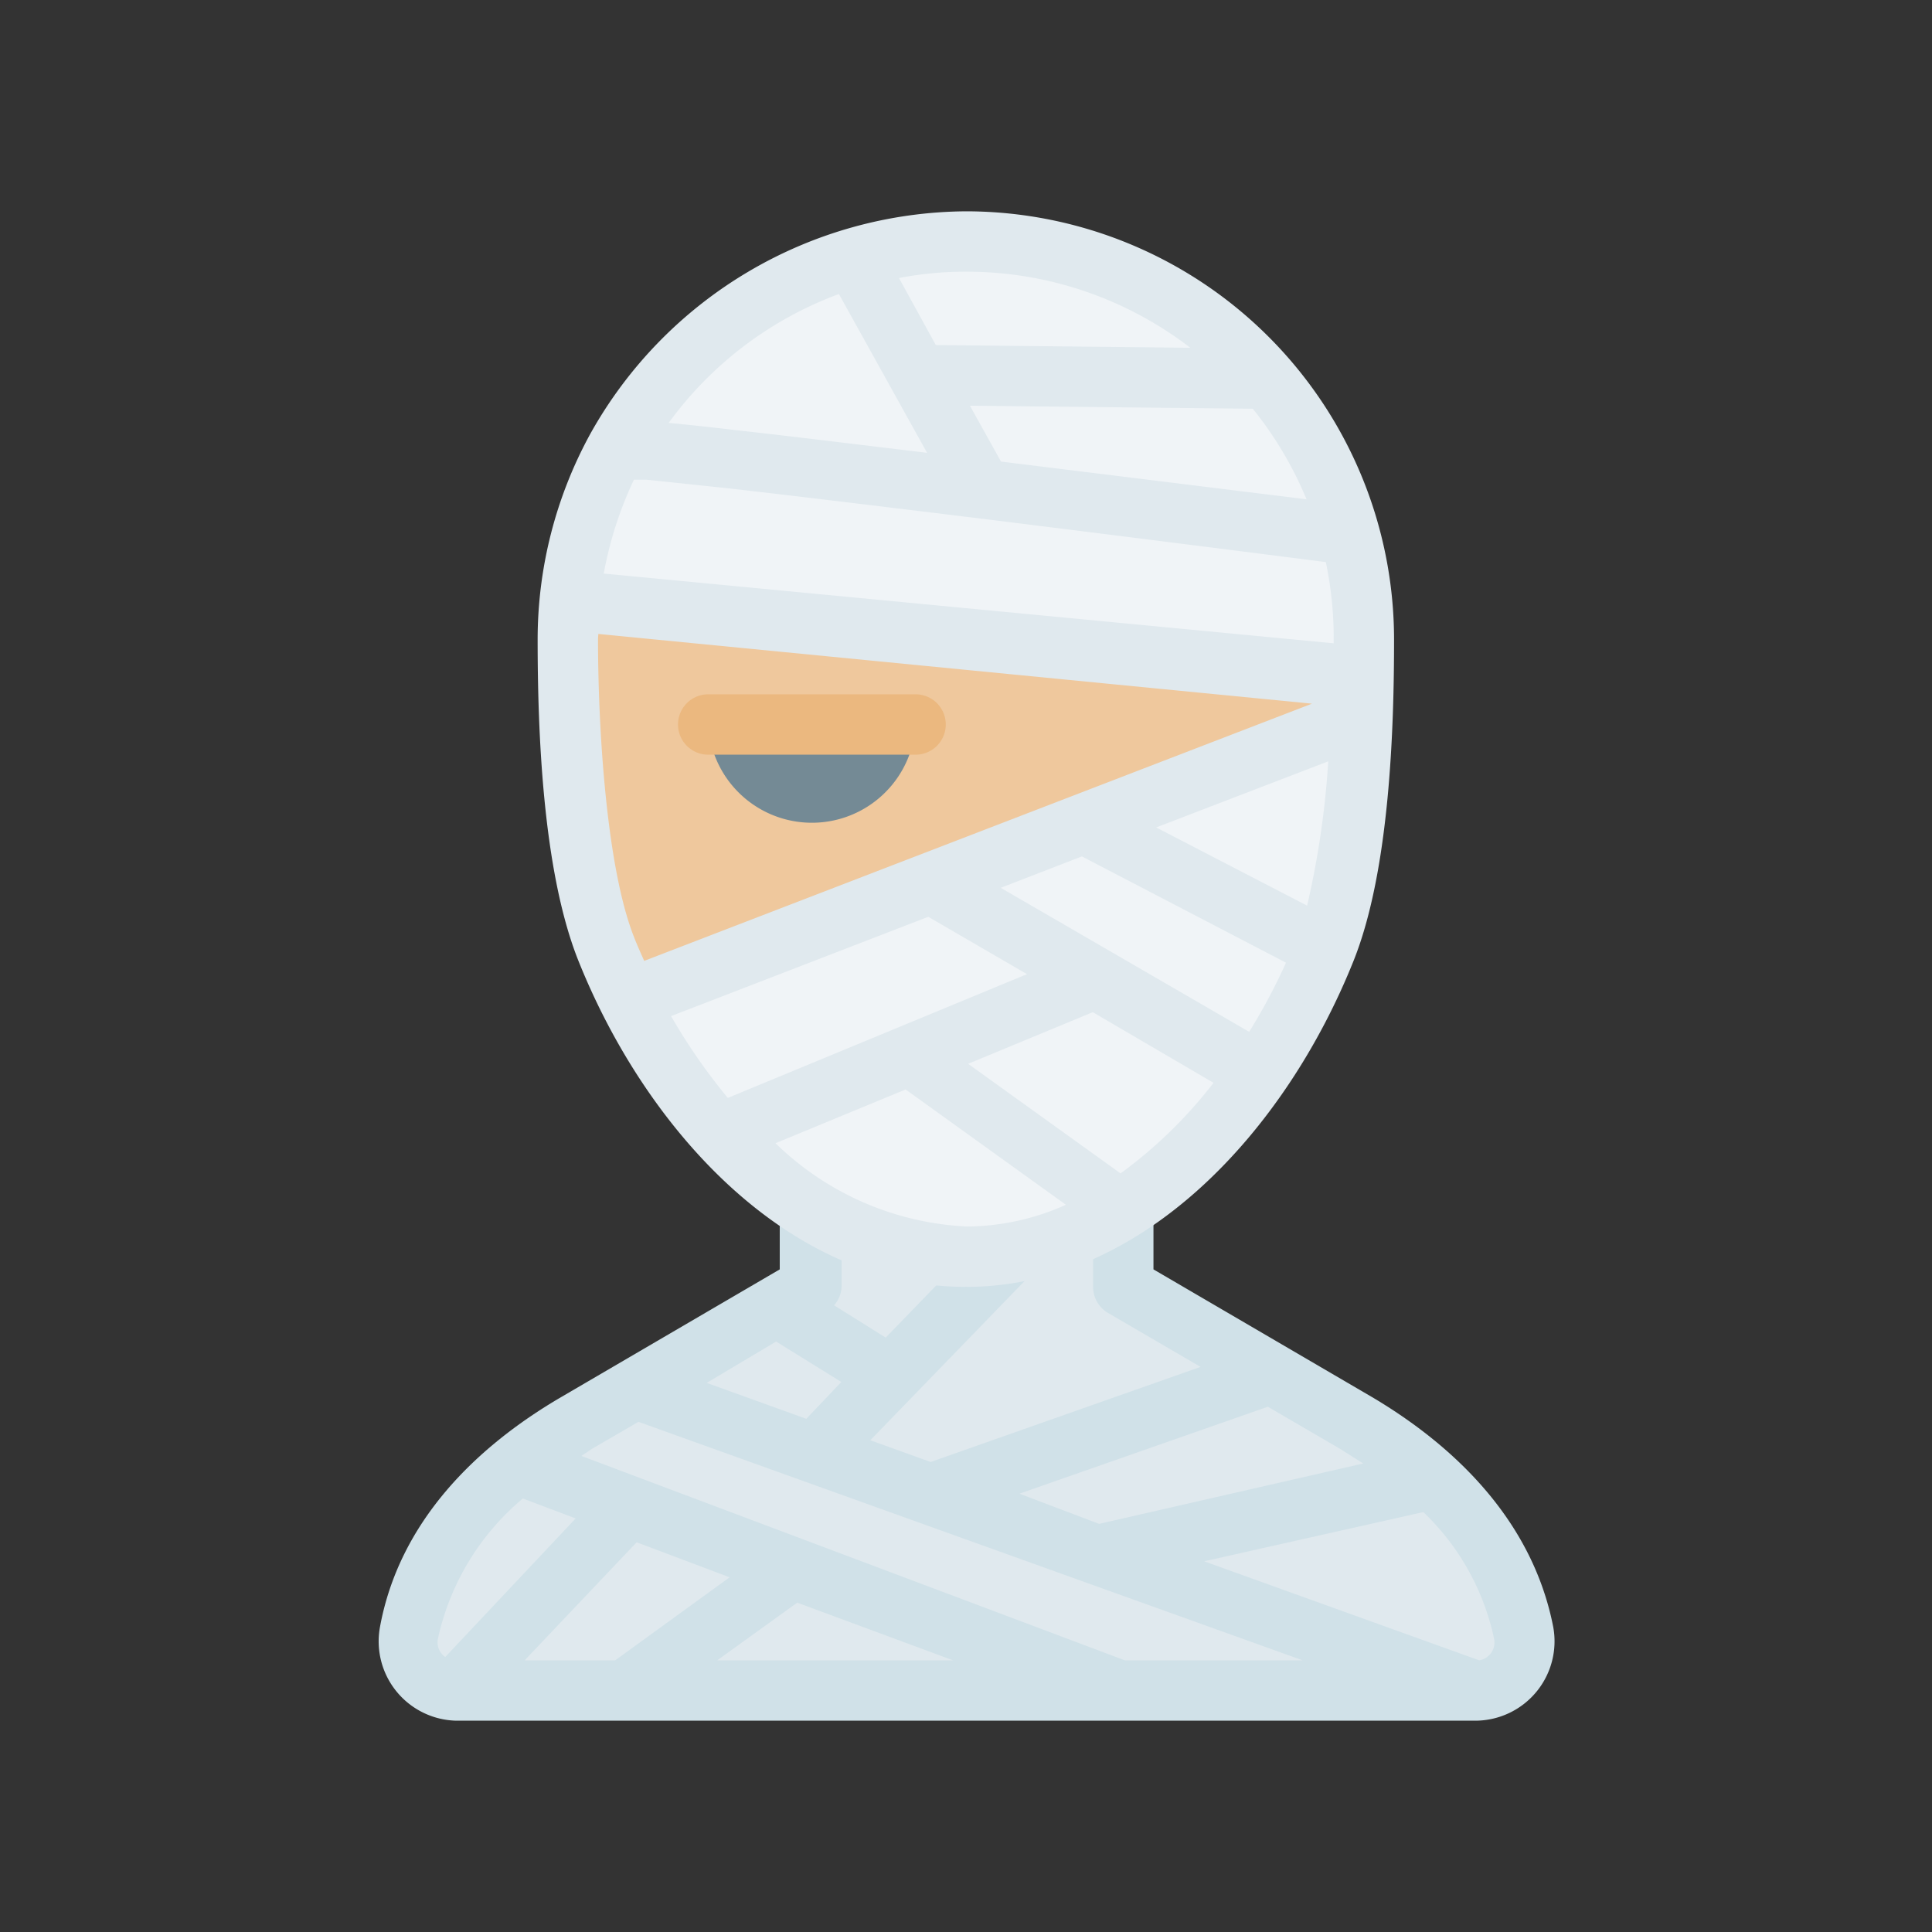
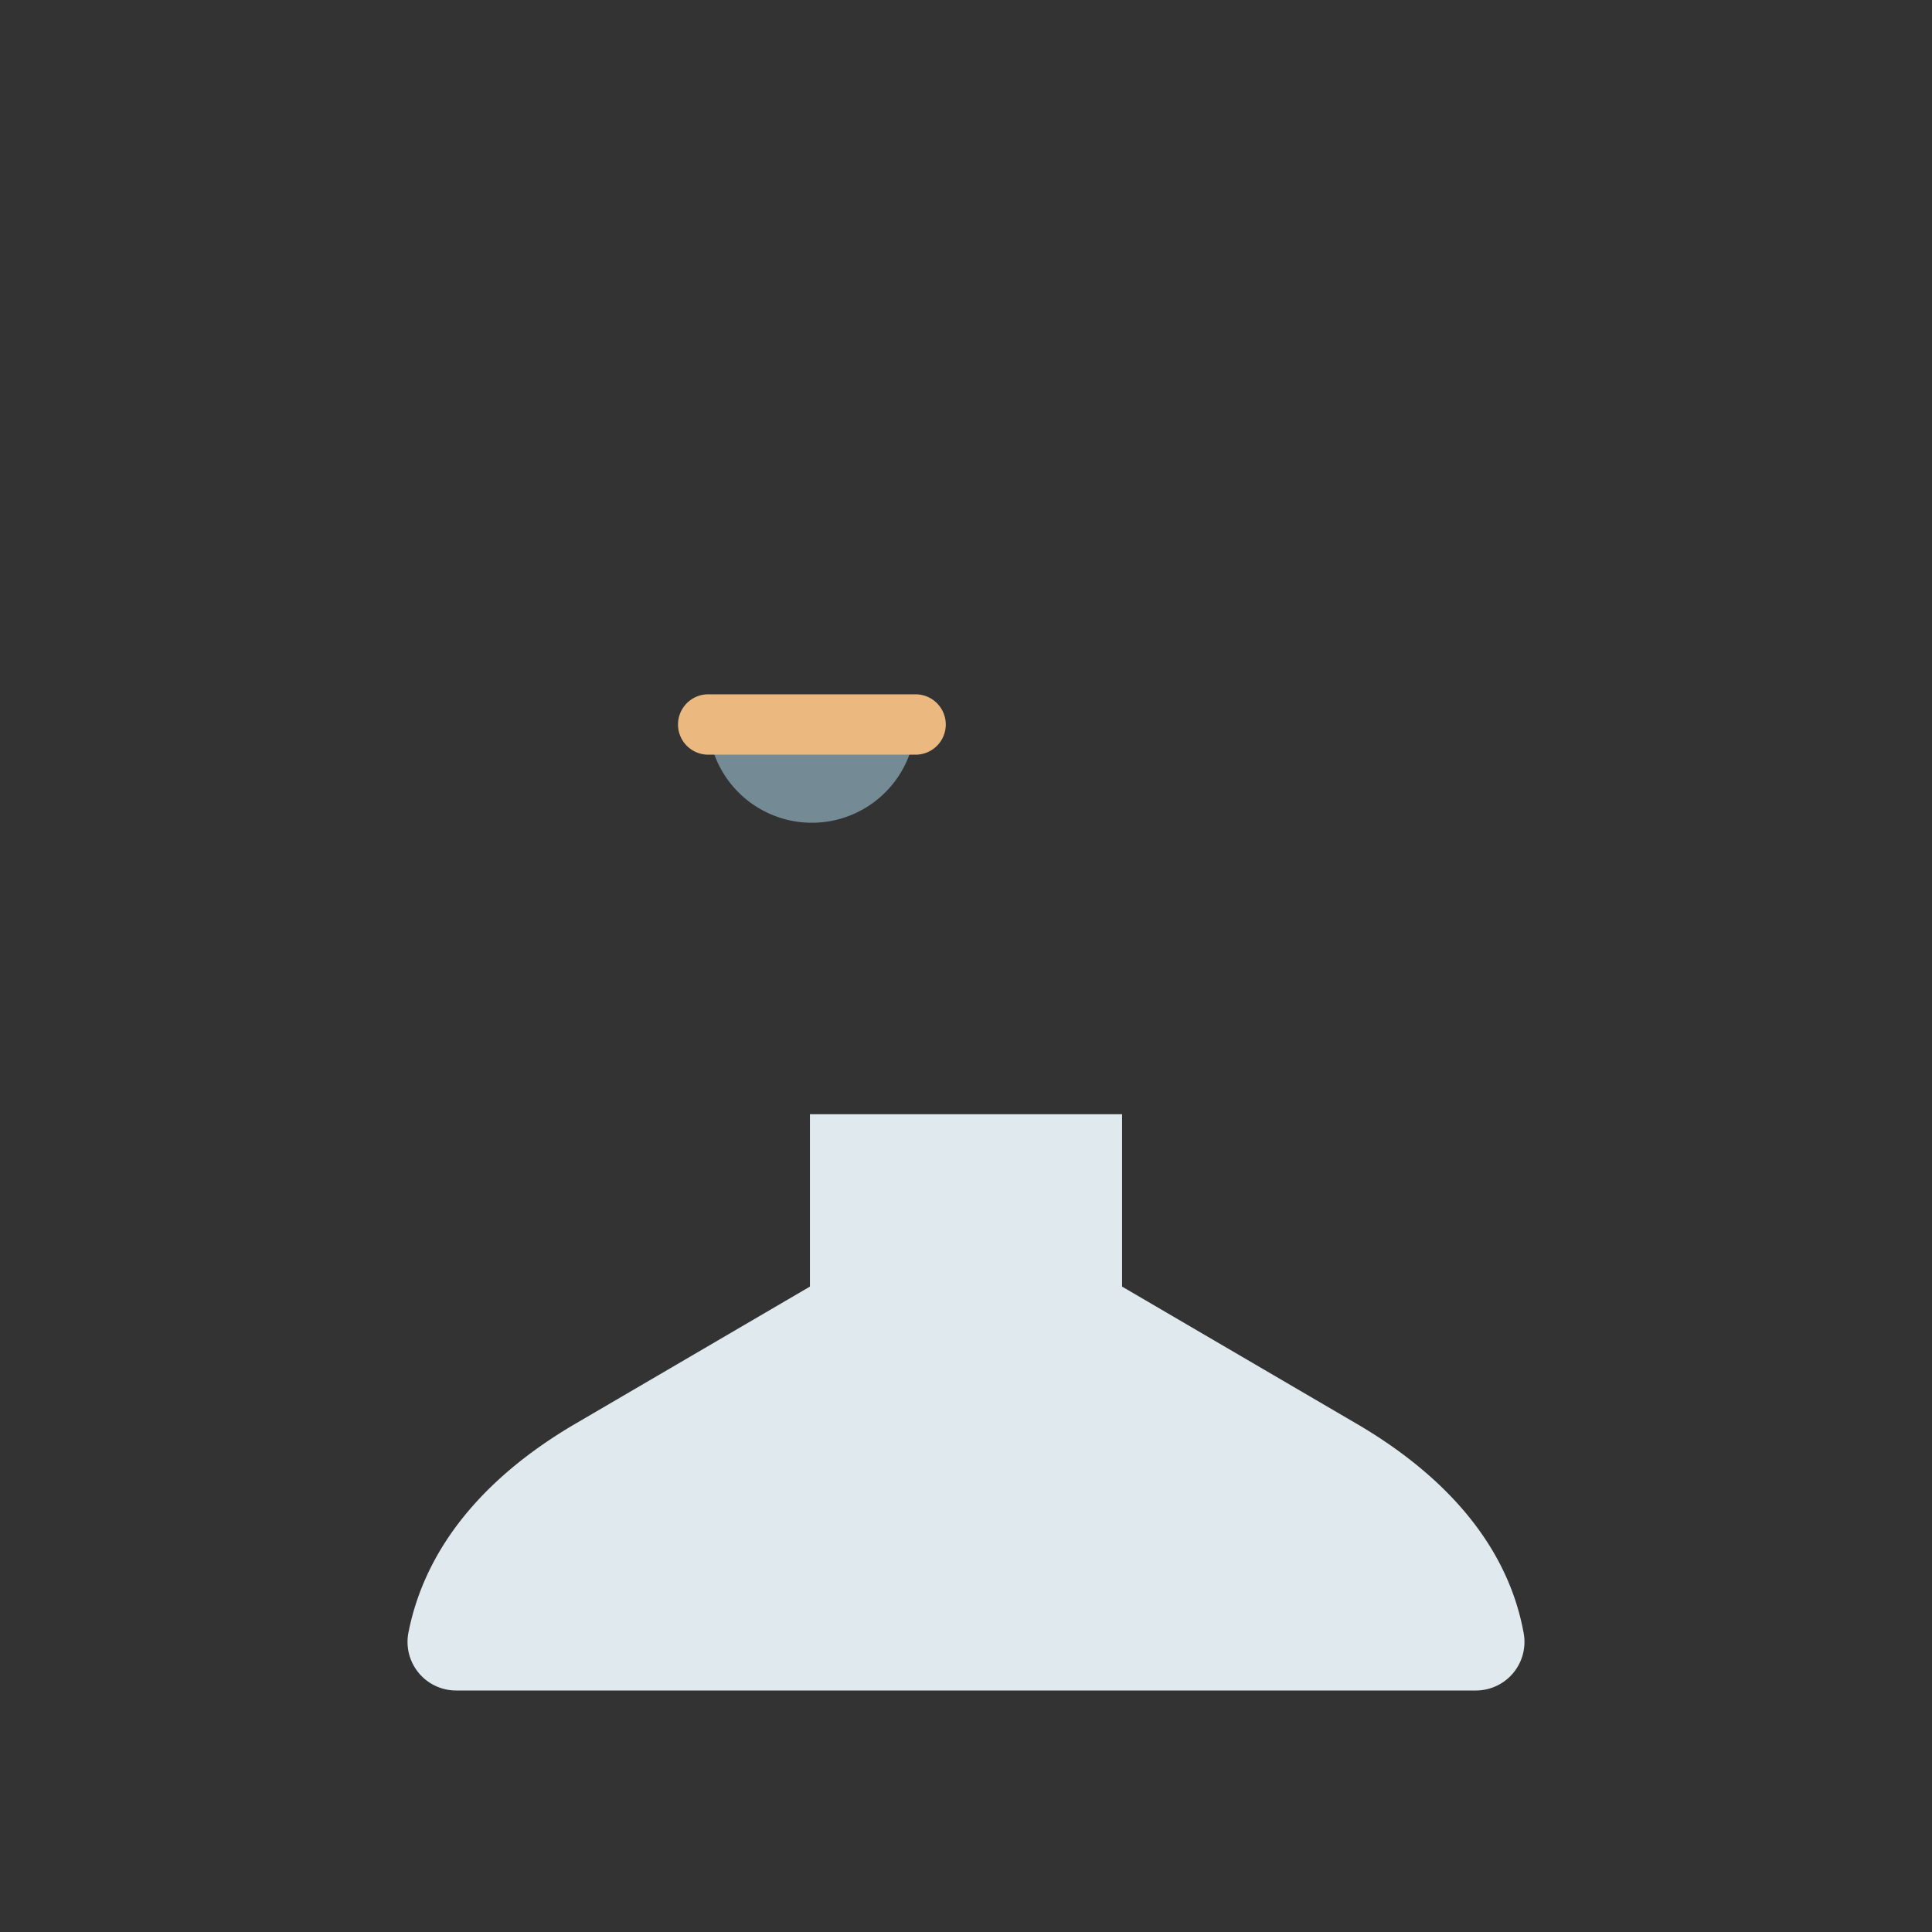
<svg xmlns="http://www.w3.org/2000/svg" width="800px" height="800px" viewBox="0 0 64 64">
  <rect x="0" y="0" width="64" height="64" fill="#333333" stroke="none" />
  <defs>
    <style>.cls-1{fill:#e0e9ee;}.cls-2{fill:#d0e1e8;}.cls-3{fill:#f0f4f7;}.cls-4{fill:#efc89d;}.cls-5{fill:#748a95;}.cls-6{fill:#ebb87f;}</style>
  </defs>
  <g id="Mummy">
    <path class="cls-1" d="M37.17,36.91v5.71l7.73,4.52c2.72,1.58,5,3.85,5.57,6.94A1.61,1.61,0,0,1,48.89,56H15.11a1.61,1.61,0,0,1-1.58-1.92c.61-3.09,2.85-5.36,5.57-6.94l7.73-4.52V36.91Z" id="path123162-62-1" />
-     <path class="cls-2" d="M26.83,39.05a1,1,0,0,0-1,1v2l-7.24,4.23c-2.86,1.67-5.36,4.15-6,7.6A2.63,2.63,0,0,0,15.11,57H48.89a2.63,2.63,0,0,0,2.56-3.12c-.68-3.45-3.18-5.93-6-7.6l-7.24-4.23v-2a1,1,0,0,0-2,0v2.57a1,1,0,0,0,.49.87l3.07,1.79-8.94,3.15-2-.72,5.32-5.49-1.44-1.39-3.37,3.48-1.71-1.07a1,1,0,0,0,.25-.62V40.05A1,1,0,0,0,26.83,39.05Zm-1.12,5.39,2.16,1.34L26.71,47l-3.3-1.19ZM42,46.6,44.4,48l.76.48-8.75,2-2.64-1Zm-20.85.5,22,7.9H37.26l-18-6.77L19.6,48Zm-3.83,2.54,1.75.66-4.32,4.59a.59.59,0,0,1-.24-.62A8.39,8.39,0,0,1,17.32,49.64Zm29.83.45a8.14,8.14,0,0,1,2.34,4.18A.6.6,0,0,1,49,55l-9.11-3.28Zm-26.06,1,3.08,1.16L20.38,55h-3Zm5.32,2L31.57,55H23.76Z" id="path18841" />
-     <path class="cls-3" d="M20.84,33.1c2.35,4.69,6.47,8.53,11.16,8.53,5.24,0,9.76-4.79,11.92-10.2a26.25,26.25,0,0,0,1.21-7.71l-1.9-.64,1.94-.63c0-.45,0-.87,0-1.26a13.18,13.18,0,0,0-26.3-1.3L22,26.49Z" id="path4581" />
-     <path class="cls-4" d="M18.88,19.89c0,.42-.07.86-.07,1.3,0,2.87.21,7.58,1.27,10.24.23.57.48,1.12.76,1.67l24.29-9.38c0-.44,0-.86,0-1.27Z" id="path15196-0" />
    <path class="cls-5" d="M30.33,24H23.46a3.44,3.44,0,0,0,6.87,0Z" id="path19895-3" />
-     <path class="cls-1" d="M32,7a14.36,14.36,0,0,0-12.45,7.38h0a14.2,14.2,0,0,0-1.74,6.8c0,2.93.15,7.62,1.34,10.62,2.26,5.67,7,10.83,12.85,10.83S42.59,37.47,44.85,31.8c1.19-3,1.33-7.69,1.33-10.62A14.19,14.19,0,0,0,32,7Zm0,2a12.15,12.15,0,0,1,7.43,2.52L31,11.43,29.78,9.21A11.61,11.61,0,0,1,32,9Zm-4.21.74L30.71,15c-2.26-.27-4.59-.56-6.33-.75-.91-.11-1.59-.18-2.23-.24A12.21,12.21,0,0,1,27.79,9.74Zm4.34,3.7,9.37.1a12.19,12.19,0,0,1,1.78,3L33.16,15.29ZM21.29,15.36h0Zm-.28.53.4,0,2.75.29c2.28.26,5.31.63,8.34,1,5.72.71,10.8,1.36,11.42,1.44a12.31,12.31,0,0,1,.26,2.52v.17L20,19A12.49,12.49,0,0,1,21,15.89ZM19.82,21l23.64,2.31L21.34,31.83c-.11-.25-.23-.51-.33-.77-.93-2.33-1.2-7-1.2-9.88C19.81,21.12,19.82,21.05,19.82,21ZM44,25.22a29,29,0,0,1-.7,4.78l-5-2.59Zm-8.16,3.15,6.76,3.52a19.29,19.29,0,0,1-1.22,2.29l-8.23-4.77Zm-5.09,2,3.27,1.9-9.91,4.1a19.46,19.46,0,0,1-1.88-2.71Zm5.45,3.16,4,2.34a15.24,15.24,0,0,1-3.08,3l-5.05-3.63ZM30,36.09l5.31,3.82a8.13,8.13,0,0,1-3.26.72,9.72,9.72,0,0,1-6.36-2.76Z" id="path45458" />
    <path class="cls-6" d="M23.46,23a1,1,0,0,0-1,1h0a1,1,0,0,0,1,1h6.87a1,1,0,0,0,1-1h0a1,1,0,0,0-1-1H23.46Z" id="path19895" />
  </g>
</svg>